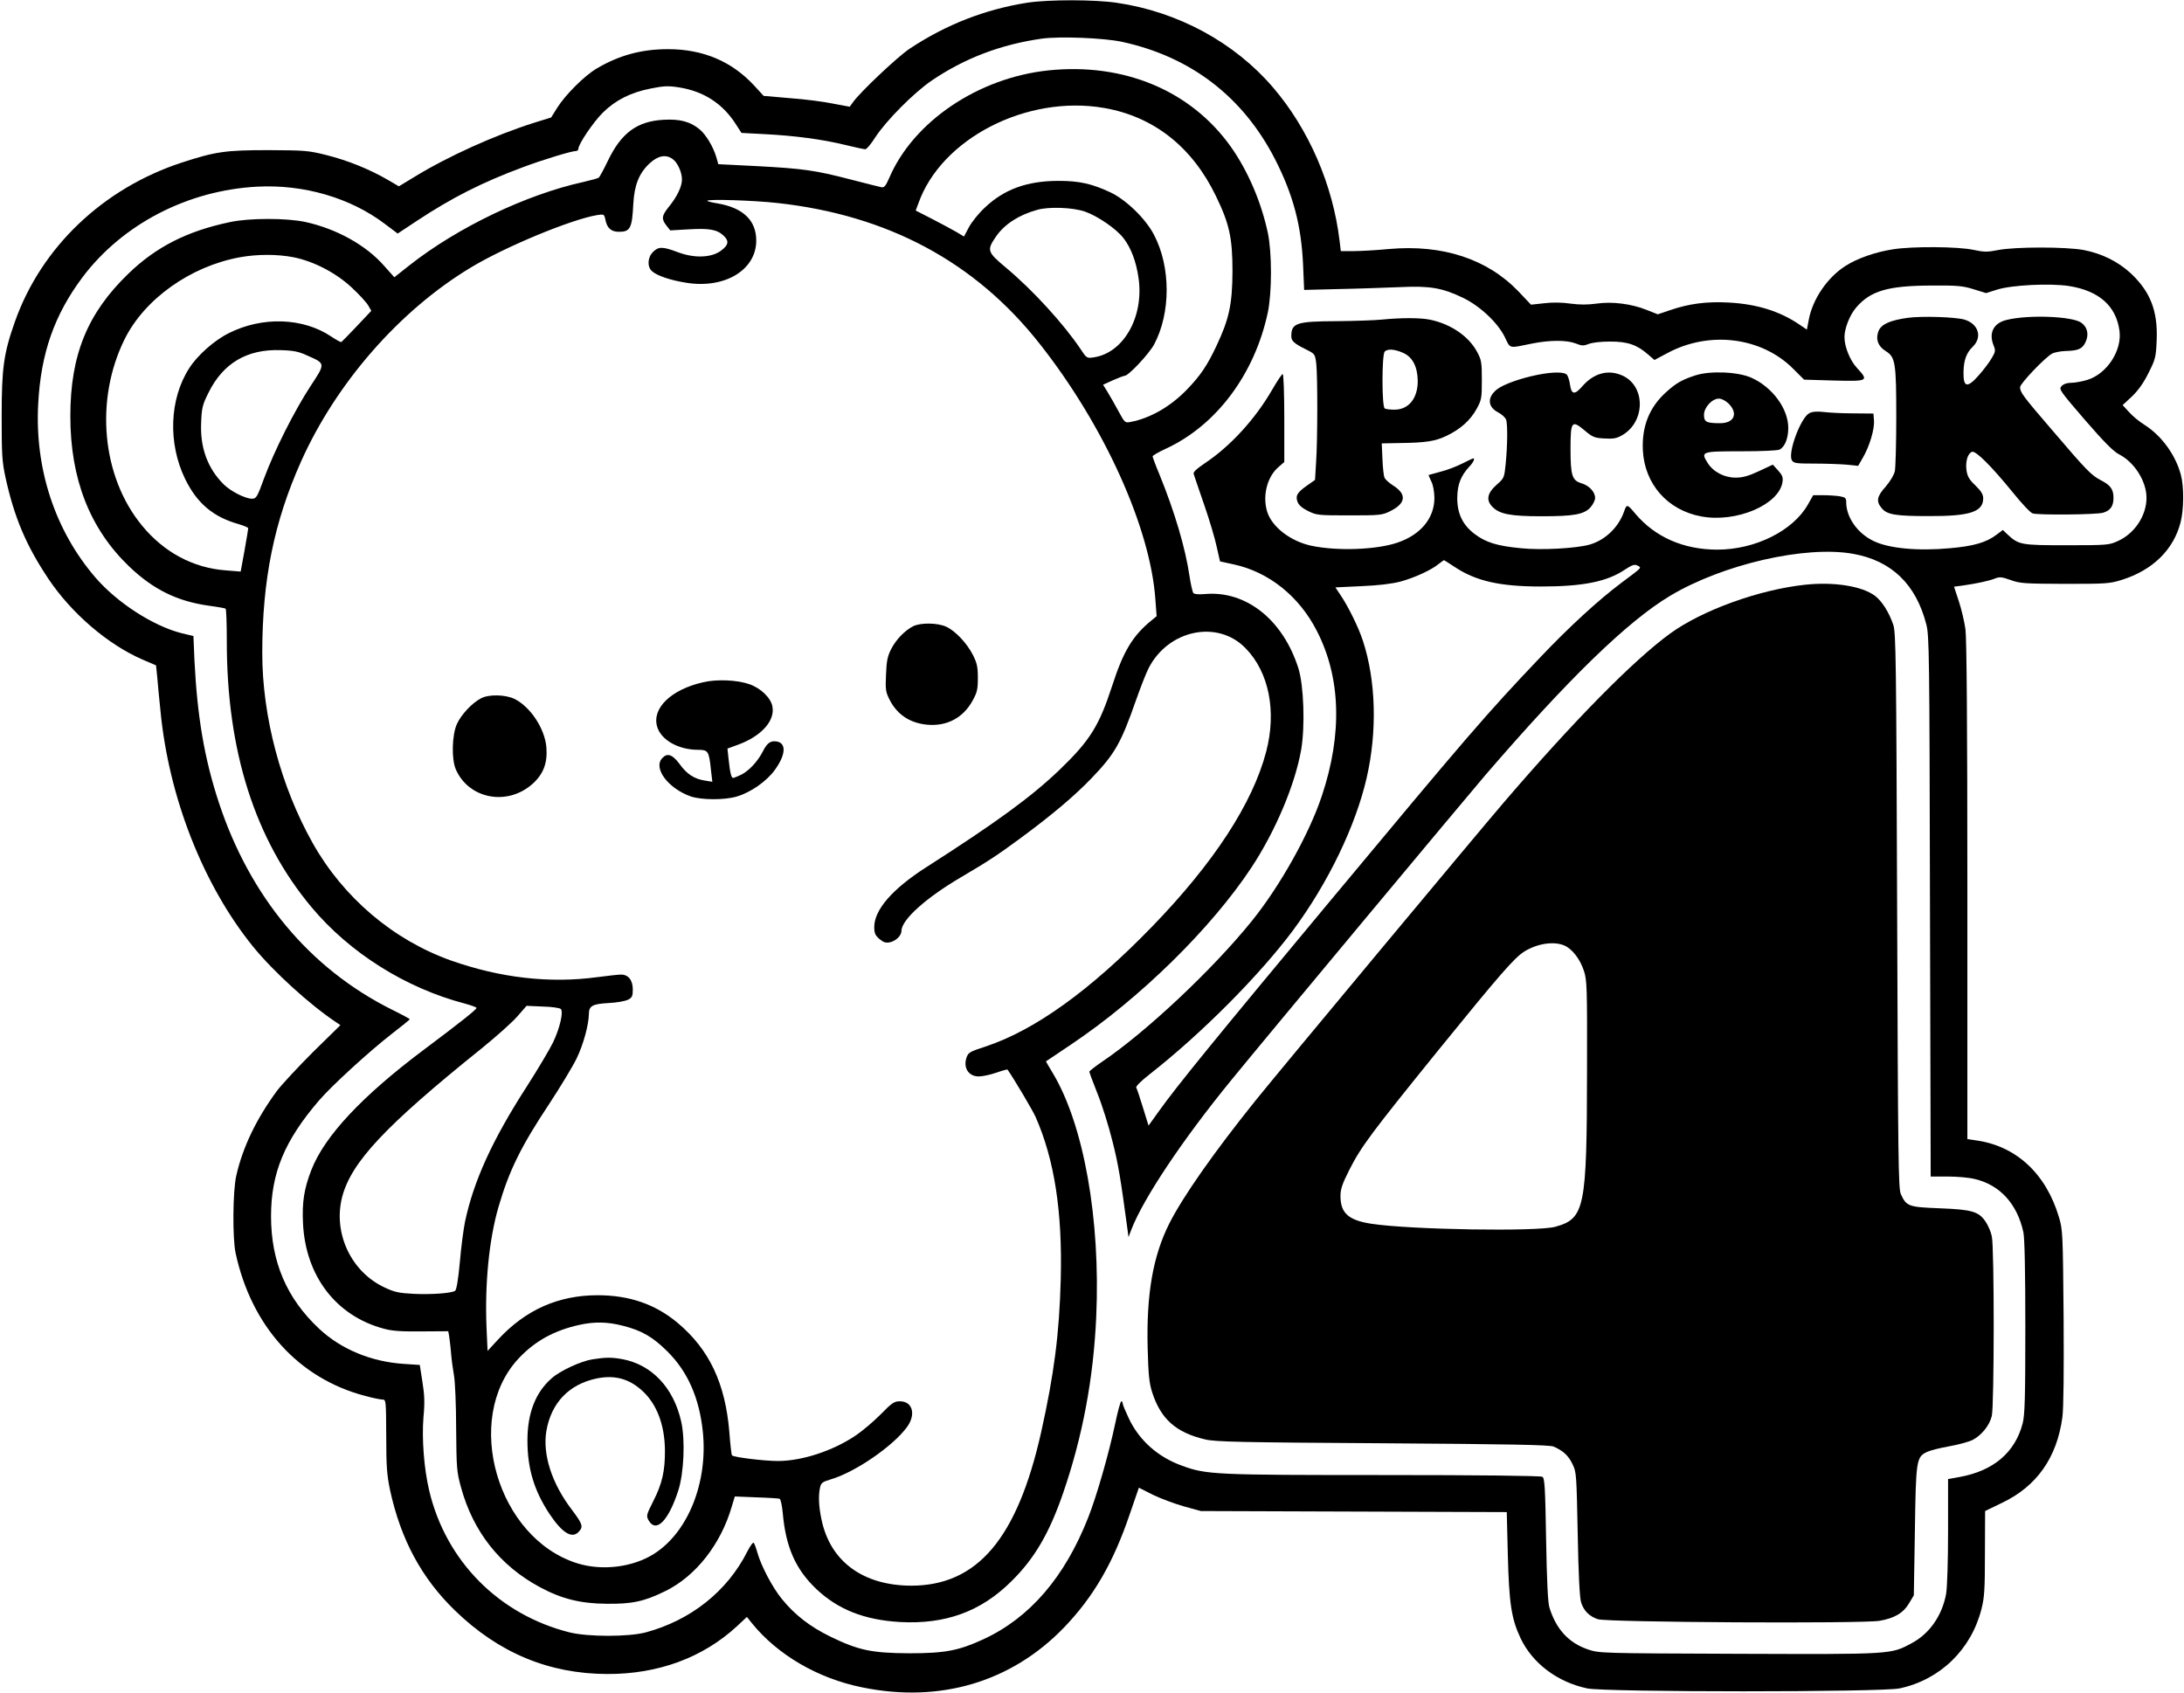
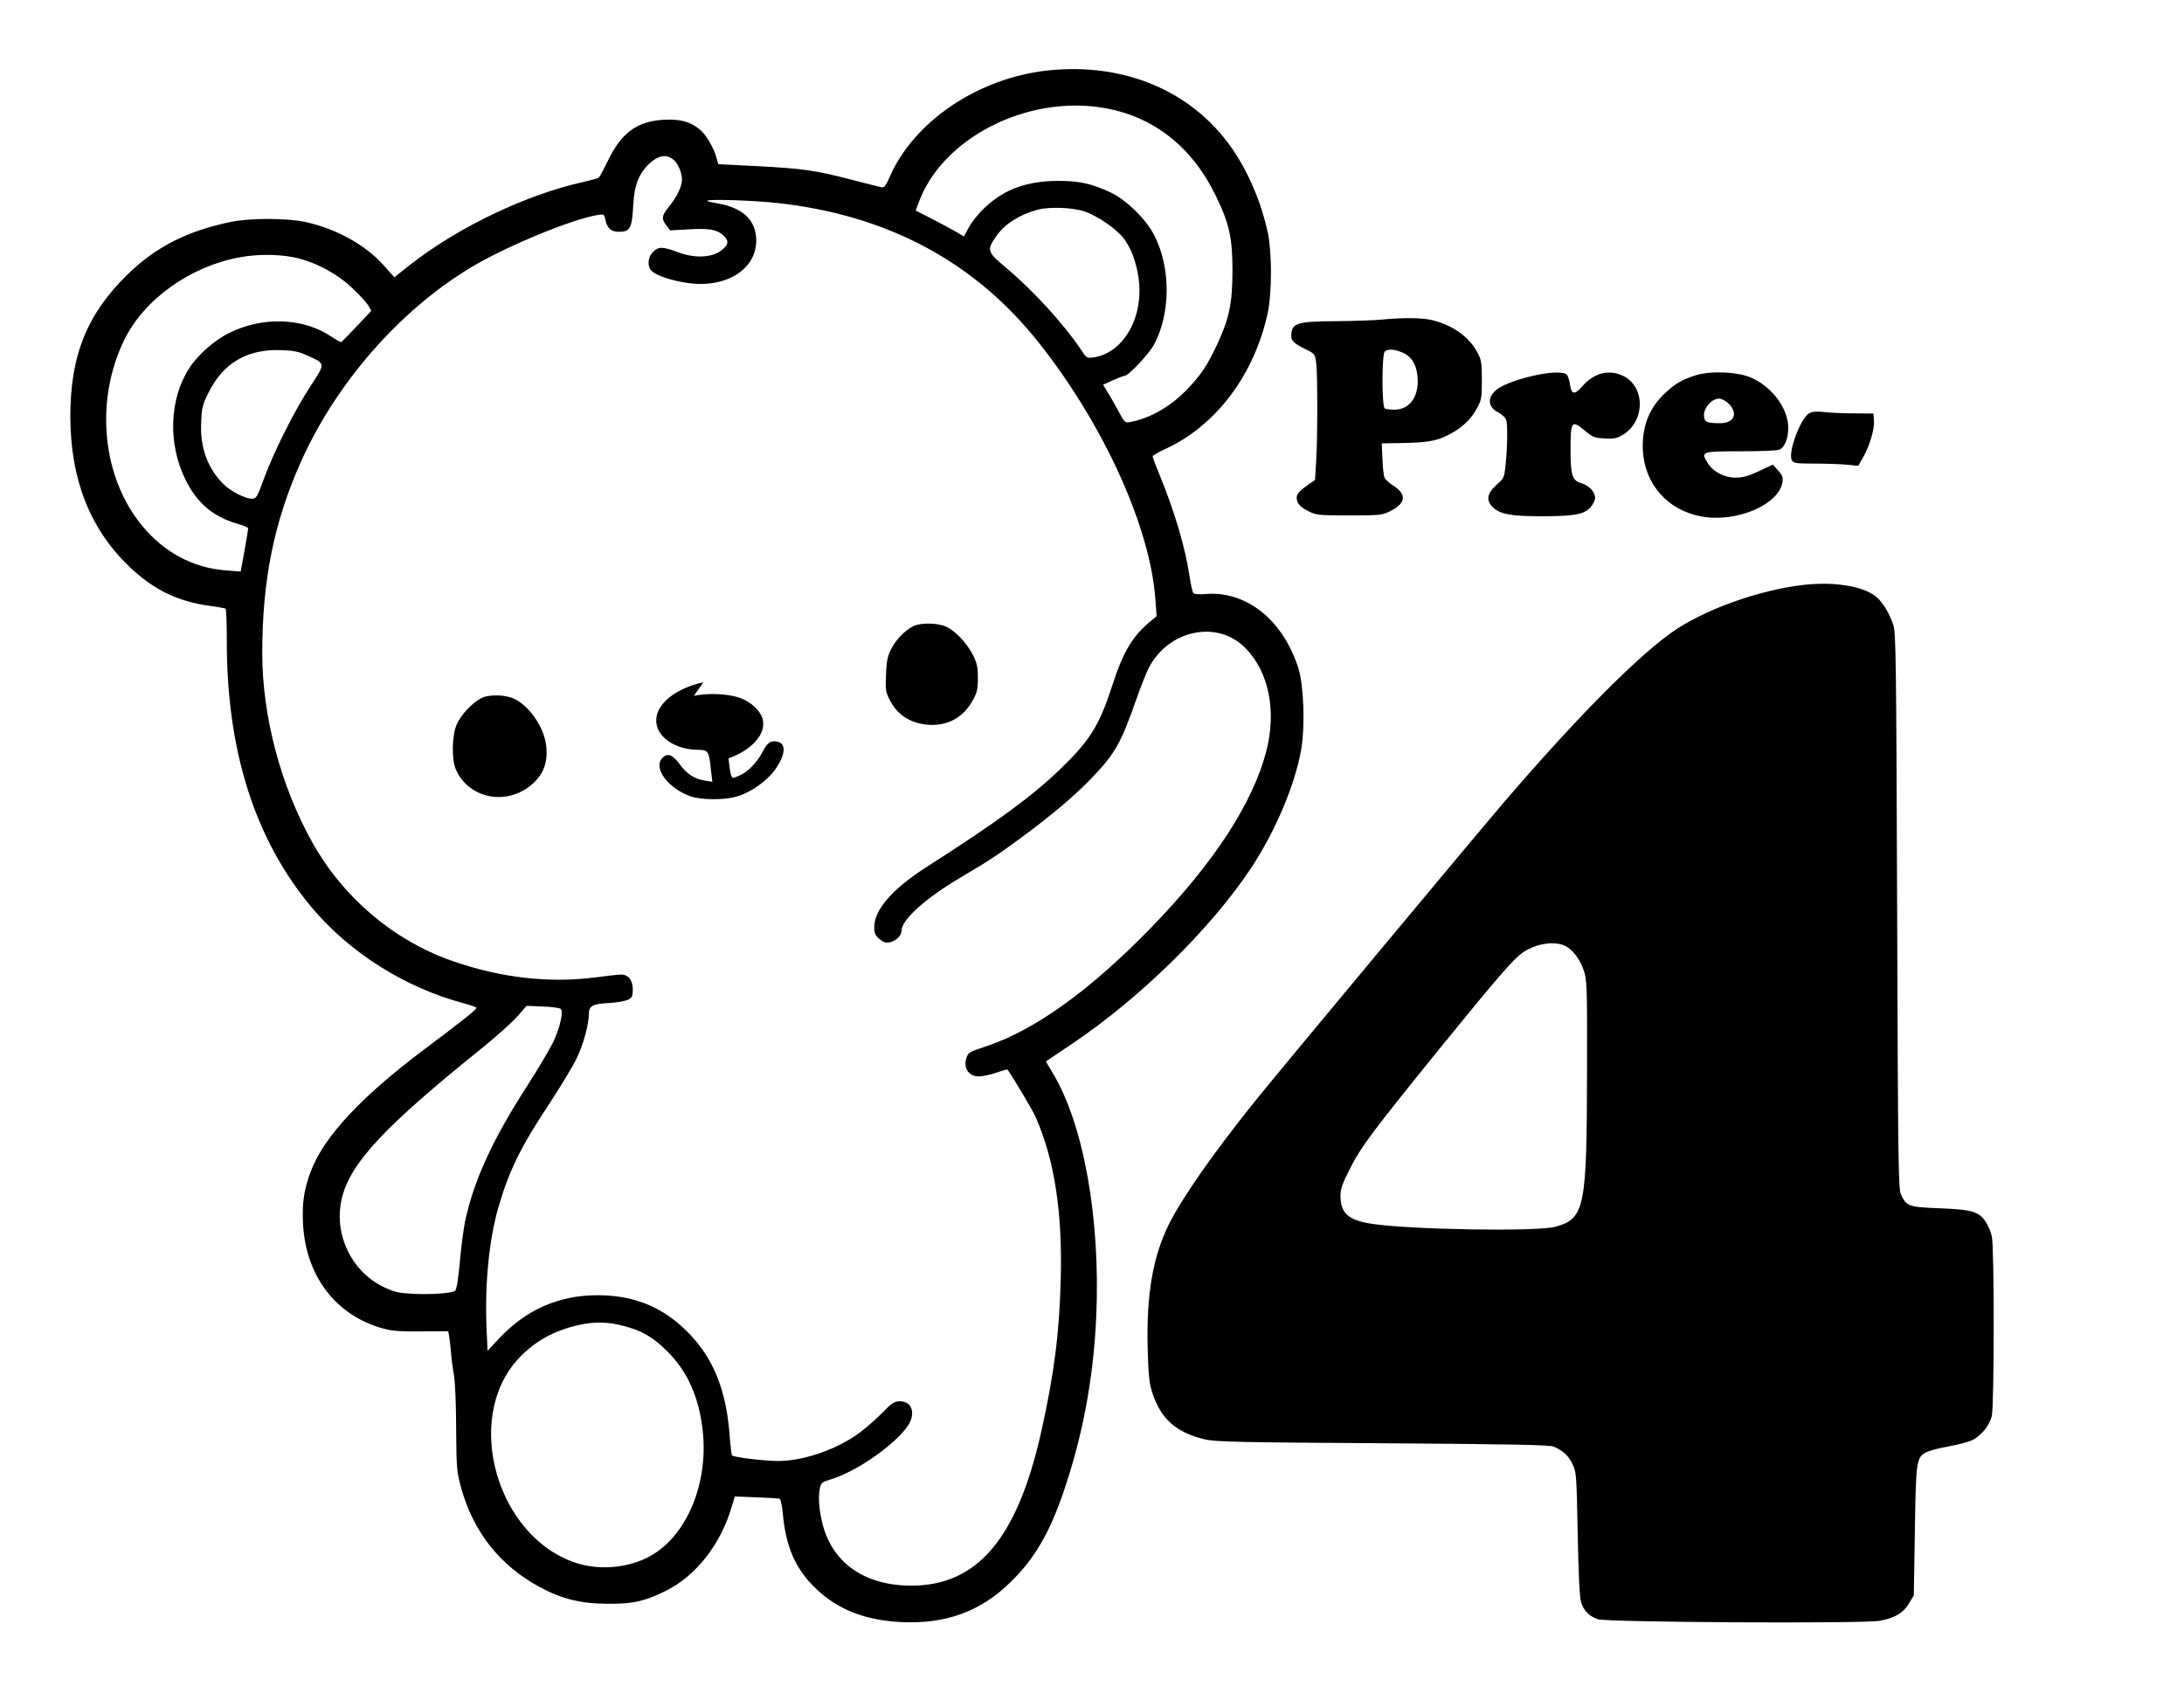
<svg xmlns="http://www.w3.org/2000/svg" version="1.0" width="328.844mm" height="254.888mm" viewBox="0 0 1243 964" preserveAspectRatio="xMidYMid meet">
  <g transform="translate(0,964) scale(0.1,-0.1)" fill="#000000" stroke="none">
-     <path d="M5849 9625 c-243 -38 -465 -125 -672 -262 -68 -45 -282 -247 -323 -305 l-19 -26 -95 18 c-52 11 -162 25 -245 31 l-150 13 -54 59 c-128 138 -291 207 -491 207 -151 0 -279 -35 -407 -111 -70 -42 -176 -148 -223 -222 l-35 -56 -100 -31 c-223 -71 -487 -190 -678 -307 l-89 -54 -67 39 c-102 59 -226 109 -346 139 -103 26 -124 27 -330 28 -244 0 -301 -8 -494 -71 -448 -147 -800 -482 -950 -907 -64 -181 -75 -265 -75 -537 0 -218 2 -257 22 -350 50 -227 117 -386 244 -576 131 -196 338 -374 536 -460 l77 -33 7 -68 c3 -37 11 -122 18 -188 47 -495 243 -994 527 -1345 115 -142 324 -332 473 -431 l25 -17 -156 -153 c-85 -85 -178 -185 -206 -222 -118 -161 -194 -320 -231 -482 -20 -88 -22 -354 -4 -440 90 -418 359 -715 737 -814 43 -12 88 -21 99 -21 21 0 21 -5 22 -208 0 -174 4 -223 22 -309 61 -280 179 -500 370 -685 249 -241 534 -360 867 -361 289 -1 544 93 737 271 l58 54 27 -34 c146 -181 376 -316 629 -367 443 -91 850 30 1150 341 168 175 280 368 374 645 l52 151 79 -40 c43 -21 123 -51 176 -66 l98 -27 871 -3 871 -3 6 -242 c7 -276 20 -364 72 -475 68 -144 210 -251 380 -287 103 -22 1676 -22 1779 0 230 49 407 220 466 451 17 66 20 112 20 318 l1 241 97 47 c197 94 312 257 343 487 7 49 9 261 7 572 -4 477 -5 497 -27 569 -74 248 -245 405 -473 436 l-48 7 0 1413 c0 948 -4 1438 -11 1491 -6 43 -23 115 -38 160 l-27 82 46 6 c79 11 154 27 186 40 27 11 39 10 90 -8 54 -20 81 -21 309 -22 235 0 255 1 325 23 175 55 294 171 334 327 19 73 20 203 2 270 -30 114 -110 224 -208 286 -29 18 -69 51 -88 73 l-36 39 54 50 c36 35 66 77 94 134 39 77 42 90 46 186 7 166 -36 276 -148 381 -73 67 -164 112 -267 132 -100 19 -391 19 -488 0 -61 -12 -79 -12 -140 1 -87 19 -349 21 -460 3 -98 -15 -204 -52 -270 -95 -102 -65 -186 -188 -208 -305 l-11 -57 -43 29 c-112 76 -241 116 -400 125 -127 7 -227 -6 -335 -43 l-71 -24 -63 25 c-87 35 -196 49 -286 36 -49 -7 -96 -7 -148 0 -46 7 -104 8 -150 2 l-75 -8 -71 75 c-177 185 -432 269 -737 242 -73 -7 -164 -12 -203 -12 l-72 0 -7 58 c-38 319 -175 636 -379 874 -219 256 -541 431 -889 482 -127 19 -387 19 -508 1z m536 -223 c394 -85 692 -315 874 -672 102 -201 148 -374 158 -598 l6 -143 201 5 c111 2 266 8 346 11 169 8 239 -4 358 -61 97 -47 198 -142 238 -224 33 -68 19 -64 157 -36 101 20 196 20 247 0 35 -14 45 -14 73 -3 19 8 68 14 122 14 101 0 153 -18 217 -74 l36 -31 73 39 c240 129 537 92 718 -90 l61 -61 170 -5 c196 -5 200 -3 131 72 -40 43 -71 121 -71 175 0 50 30 126 66 168 82 96 181 125 429 126 149 1 179 -2 240 -21 l71 -22 64 20 c83 26 302 37 410 20 169 -27 267 -113 286 -254 16 -114 -73 -248 -185 -281 -30 -9 -71 -16 -91 -16 -23 0 -43 -7 -54 -19 -16 -17 -10 -26 133 -192 109 -126 162 -179 194 -196 88 -44 157 -154 157 -248 0 -101 -67 -203 -163 -246 -50 -23 -61 -24 -292 -24 -261 0 -272 2 -337 62 l-26 25 -36 -27 c-58 -44 -129 -65 -266 -77 -183 -17 -350 -1 -436 42 -91 44 -154 135 -154 220 0 24 -5 28 -37 34 -21 3 -63 6 -95 6 l-56 0 -30 -53 c-85 -150 -300 -257 -516 -257 -193 0 -356 72 -469 207 -44 53 -47 53 -62 10 -31 -89 -106 -162 -195 -188 -76 -22 -276 -33 -392 -21 -137 13 -200 33 -264 81 -68 52 -99 115 -99 206 1 76 20 125 69 178 23 24 33 47 22 47 -2 0 -29 -13 -61 -29 -33 -17 -88 -38 -124 -47 -36 -10 -67 -18 -69 -19 -1 -1 6 -17 15 -36 11 -21 17 -58 18 -94 0 -116 -78 -210 -210 -255 -120 -41 -343 -49 -490 -18 -119 25 -227 108 -253 196 -27 91 1 199 67 254 l31 27 0 250 c0 138 -4 251 -9 251 -5 0 -32 -41 -61 -91 -96 -166 -237 -320 -381 -416 -49 -33 -69 -52 -65 -62 3 -9 29 -87 59 -173 30 -86 62 -194 72 -241 l19 -84 78 -17 c199 -43 371 -180 472 -376 138 -266 148 -589 30 -942 -71 -215 -238 -514 -399 -713 -221 -274 -603 -634 -858 -805 -36 -25 -67 -49 -67 -53 0 -5 21 -61 46 -124 26 -64 64 -185 85 -270 34 -133 47 -214 86 -503 l6 -45 15 40 c69 180 293 515 571 855 198 243 1328 1598 1446 1736 474 550 810 876 1052 1021 301 180 772 288 1043 239 218 -39 357 -173 416 -401 17 -66 18 -162 21 -1608 l4 -1537 97 0 c53 0 122 -6 153 -14 144 -33 243 -142 278 -304 7 -35 11 -216 11 -540 0 -407 -3 -498 -15 -547 -43 -166 -166 -271 -359 -306 l-66 -12 0 -297 c0 -172 -5 -321 -11 -356 -23 -125 -95 -228 -197 -282 -119 -64 -110 -63 -985 -60 -790 3 -792 3 -858 25 -109 37 -181 115 -219 238 -9 27 -15 153 -19 388 -5 294 -8 349 -21 357 -9 6 -362 10 -905 10 -960 0 -1008 2 -1147 53 -137 49 -244 144 -303 269 -19 40 -35 78 -35 85 0 7 -4 13 -8 13 -5 0 -21 -60 -36 -132 -35 -166 -105 -410 -153 -531 -133 -338 -332 -570 -596 -692 -141 -65 -219 -80 -422 -80 -214 1 -290 17 -450 95 -115 56 -203 124 -275 213 -54 65 -120 191 -141 267 -7 25 -16 49 -20 54 -4 5 -21 -18 -37 -50 -114 -226 -322 -391 -578 -460 -98 -26 -329 -26 -434 0 -402 101 -704 406 -799 806 -30 125 -43 297 -33 420 8 82 6 126 -6 201 l-15 96 -91 6 c-185 12 -357 83 -482 200 -185 173 -274 381 -274 641 0 246 77 431 274 660 70 82 289 282 413 378 57 44 103 81 103 84 0 2 -46 27 -103 55 -468 234 -808 643 -985 1181 -82 250 -122 487 -138 805 l-6 141 -67 16 c-160 40 -367 173 -491 317 -230 267 -346 619 -326 989 15 288 92 507 253 722 228 302 598 494 994 515 265 14 530 -63 727 -212 l73 -55 112 74 c197 130 372 219 602 304 112 42 276 92 301 92 8 0 14 5 14 12 0 27 86 154 140 207 72 71 159 115 273 137 74 15 100 16 162 6 138 -22 246 -91 321 -208 l33 -51 133 -7 c174 -9 329 -30 456 -61 57 -14 109 -25 116 -25 8 0 33 30 57 68 62 95 217 251 318 321 189 129 397 208 631 241 102 14 351 4 455 -18z m1896 -2991 c120 -80 257 -111 490 -111 238 0 375 27 477 95 44 29 57 33 74 24 24 -13 28 -8 -91 -97 -132 -99 -297 -250 -464 -426 -310 -326 -407 -439 -1212 -1406 -632 -759 -859 -1037 -962 -1182 l-56 -78 -32 103 c-17 56 -34 107 -38 113 -4 7 27 38 77 77 295 231 627 565 818 822 198 268 354 591 417 865 61 265 53 554 -21 780 -24 75 -83 195 -127 260 l-30 45 147 7 c96 4 173 13 223 26 81 22 177 66 219 101 14 11 27 20 29 21 2 0 30 -18 62 -39z" />
    <path d="M5966 9239 c-400 -42 -769 -292 -906 -613 -20 -46 -29 -56 -45 -52 -11 2 -90 22 -175 44 -200 52 -269 62 -534 76 l-219 11 -12 42 c-17 57 -58 126 -94 156 -53 44 -111 60 -204 55 -153 -8 -243 -75 -320 -236 -23 -48 -46 -90 -51 -94 -6 -4 -44 -14 -86 -24 -325 -71 -718 -259 -992 -475 l-86 -68 -57 64 c-104 119 -272 212 -450 251 -107 23 -321 23 -430 -1 -243 -51 -420 -141 -578 -294 -233 -225 -330 -463 -330 -811 0 -358 111 -641 335 -856 138 -132 275 -199 458 -224 46 -6 88 -14 91 -16 4 -2 7 -84 7 -182 -1 -628 160 -1133 483 -1519 218 -260 536 -460 872 -548 37 -10 67 -21 67 -25 0 -9 -93 -83 -300 -238 -352 -264 -566 -492 -641 -686 -41 -106 -53 -182 -47 -304 15 -299 188 -525 458 -598 50 -14 99 -17 217 -16 l152 1 5 -27 c2 -15 8 -58 11 -97 3 -38 11 -97 17 -130 6 -33 12 -168 12 -300 2 -225 3 -246 28 -336 69 -252 222 -446 450 -568 122 -66 231 -93 378 -94 146 -2 215 13 335 72 174 85 317 268 379 483 l17 56 122 -5 c67 -2 127 -6 133 -8 6 -2 14 -39 18 -82 17 -193 73 -320 191 -432 124 -117 273 -176 476 -188 259 -14 461 59 635 232 131 129 215 272 294 501 111 322 173 651 189 1005 25 556 -71 1095 -248 1389 -22 36 -39 66 -38 66 1 1 66 44 143 96 391 262 798 661 1027 1008 137 208 248 471 283 670 23 135 15 367 -16 465 -88 276 -298 443 -532 422 -37 -3 -60 -1 -66 6 -5 7 -15 50 -22 97 -23 157 -83 362 -171 578 -22 52 -39 99 -39 103 0 5 33 24 74 43 289 133 507 425 582 776 24 114 24 343 0 455 -38 177 -114 353 -211 490 -228 320 -610 479 -1039 434z m319 -214 c281 -49 500 -221 635 -500 77 -158 95 -239 95 -430 -1 -188 -19 -271 -90 -422 -53 -113 -91 -170 -168 -250 -94 -98 -211 -165 -323 -186 -31 -6 -33 -4 -68 61 -20 37 -48 86 -62 109 l-26 42 57 26 c32 14 61 25 66 25 22 0 139 125 168 179 95 179 95 441 -1 624 -48 92 -158 199 -249 242 -105 49 -177 65 -294 65 -178 0 -309 -47 -419 -151 -35 -32 -76 -83 -92 -113 l-28 -53 -45 27 c-25 14 -87 48 -138 74 l-92 47 15 40 c130 370 618 621 1059 544z m-2459 -290 c28 -19 54 -75 54 -117 0 -40 -28 -99 -75 -156 -41 -51 -43 -69 -13 -107 l21 -27 106 6 c116 7 161 -1 198 -36 32 -30 29 -53 -14 -85 -54 -41 -152 -45 -247 -9 -85 32 -110 33 -141 1 -31 -30 -34 -84 -6 -109 28 -26 106 -52 194 -66 220 -36 400 72 400 240 0 114 -74 186 -217 211 -37 6 -65 13 -62 16 10 10 263 2 399 -13 629 -69 1128 -336 1495 -803 366 -464 630 -1047 658 -1456 l7 -94 -28 -23 c-108 -88 -161 -175 -225 -373 -75 -230 -127 -313 -302 -481 -159 -152 -357 -297 -759 -554 -190 -122 -293 -240 -294 -338 0 -36 5 -48 29 -69 23 -19 36 -24 60 -19 34 7 66 38 66 65 0 63 139 188 340 306 156 92 202 122 338 222 178 131 308 241 404 341 133 138 168 200 253 443 26 74 58 156 72 183 112 220 394 279 553 114 133 -136 177 -359 117 -588 -77 -295 -299 -635 -651 -998 -352 -363 -667 -589 -948 -682 -90 -29 -98 -34 -108 -64 -19 -58 13 -106 70 -106 20 0 64 9 99 21 34 12 63 20 65 18 40 -58 142 -230 160 -270 107 -243 153 -539 143 -924 -8 -311 -38 -541 -112 -873 -136 -604 -363 -872 -740 -872 -273 1 -460 137 -510 375 -16 75 -19 134 -9 183 6 27 13 33 60 47 139 40 357 190 436 299 52 72 31 146 -41 146 -32 0 -46 -9 -111 -76 -41 -41 -105 -95 -141 -119 -131 -88 -306 -145 -443 -145 -77 0 -251 21 -261 32 -3 2 -10 62 -15 131 -23 279 -114 472 -295 624 -127 106 -275 157 -455 157 -224 0 -410 -83 -566 -251 l-61 -66 -6 134 c-10 248 14 498 68 685 61 209 128 345 290 589 63 96 133 212 155 257 39 81 69 192 70 254 0 46 21 57 113 62 45 2 94 11 110 19 23 12 27 20 27 58 0 53 -25 85 -67 85 -16 0 -77 -7 -138 -15 -269 -36 -549 -4 -830 95 -329 117 -613 358 -788 669 -181 322 -287 720 -287 1081 0 418 67 747 220 1090 200 448 561 861 965 1105 196 119 573 275 721 300 40 6 41 6 48 -26 9 -48 33 -69 77 -69 65 0 75 20 82 160 6 107 33 174 93 230 48 44 92 52 130 25z m2349 -300 c72 -25 180 -99 220 -152 43 -56 72 -134 85 -226 32 -221 -85 -427 -255 -452 -39 -6 -41 -5 -75 47 -96 143 -272 336 -424 463 -109 91 -111 100 -57 179 48 69 129 122 234 151 66 19 203 14 272 -10z m-4507 -260 c116 -23 244 -90 333 -174 41 -38 82 -83 92 -100 l18 -31 -82 -87 c-46 -49 -86 -89 -89 -91 -4 -1 -30 13 -58 32 -160 107 -391 115 -582 19 -83 -41 -179 -126 -226 -200 -113 -175 -122 -428 -23 -631 67 -137 158 -215 302 -256 31 -9 57 -20 57 -24 0 -4 -9 -61 -21 -127 l-22 -120 -86 7 c-185 14 -351 103 -475 254 -230 278 -271 716 -100 1062 114 230 376 416 657 467 99 18 213 18 305 0z m79 -560 c104 -46 104 -43 17 -175 -92 -141 -205 -366 -263 -522 -40 -110 -45 -118 -70 -118 -38 0 -120 42 -160 81 -92 91 -136 210 -129 353 3 84 8 102 42 170 83 168 220 249 411 242 73 -2 103 -8 152 -31z m1443 -3721 c16 -16 -5 -108 -44 -190 -19 -39 -87 -154 -152 -255 -195 -303 -301 -536 -350 -769 -8 -41 -22 -144 -29 -229 -9 -98 -19 -157 -27 -162 -22 -14 -137 -22 -238 -17 -82 4 -108 10 -163 36 -192 89 -295 311 -242 516 52 198 245 404 791 843 83 67 175 149 205 183 l54 62 92 -4 c51 -1 97 -8 103 -14z m354 -1804 c107 -27 169 -63 252 -145 117 -116 183 -266 203 -460 29 -287 -84 -570 -277 -693 -120 -77 -295 -99 -437 -55 -457 142 -654 822 -337 1165 93 100 203 161 347 193 86 19 161 18 249 -5z" />
    <path d="M5195 6073 c-47 -25 -95 -74 -123 -128 -21 -41 -27 -67 -30 -146 -4 -87 -2 -100 21 -145 43 -84 116 -132 214 -141 112 -10 204 39 258 137 26 47 30 65 30 130 0 62 -5 84 -28 130 -35 68 -99 136 -152 161 -50 23 -148 24 -190 2z" />
-     <path d="M4002 5755 c-184 -41 -295 -149 -263 -254 22 -75 121 -131 233 -131 57 0 62 -7 73 -114 l8 -68 -44 7 c-60 10 -102 37 -144 96 -40 53 -69 63 -98 31 -52 -57 35 -172 162 -217 60 -21 193 -22 263 -1 79 23 171 87 218 153 63 88 65 154 6 161 -33 4 -52 -10 -77 -60 -28 -54 -76 -106 -120 -129 -21 -10 -43 -19 -48 -19 -10 0 -17 27 -26 111 l-6 56 60 22 c132 48 212 136 196 218 -9 49 -67 105 -132 127 -68 24 -185 29 -261 11z" />
+     <path d="M4002 5755 c-184 -41 -295 -149 -263 -254 22 -75 121 -131 233 -131 57 0 62 -7 73 -114 l8 -68 -44 7 c-60 10 -102 37 -144 96 -40 53 -69 63 -98 31 -52 -57 35 -172 162 -217 60 -21 193 -22 263 -1 79 23 171 87 218 153 63 88 65 154 6 161 -33 4 -52 -10 -77 -60 -28 -54 -76 -106 -120 -129 -21 -10 -43 -19 -48 -19 -10 0 -17 27 -26 111 c132 48 212 136 196 218 -9 49 -67 105 -132 127 -68 24 -185 29 -261 11z" />
    <path d="M2735 5663 c-50 -26 -113 -93 -137 -147 -28 -63 -31 -199 -6 -257 74 -170 295 -211 438 -82 61 55 85 118 78 207 -9 107 -91 231 -182 276 -52 25 -147 27 -191 3z" />
-     <path d="M3370 1899 c-67 -11 -184 -65 -232 -108 -92 -80 -138 -199 -138 -354 0 -160 38 -286 126 -419 73 -109 129 -143 167 -100 26 28 21 43 -39 123 -115 150 -169 317 -146 451 28 160 129 265 286 298 103 21 185 -1 261 -71 82 -75 127 -195 128 -338 1 -117 -16 -191 -66 -289 -40 -79 -41 -84 -27 -110 43 -75 114 -2 170 173 31 99 39 284 16 388 -43 194 -167 325 -335 357 -62 11 -94 11 -171 -1z" />
-     <path d="M10860 7830 c-100 -14 -150 -36 -166 -75 -18 -45 -3 -88 42 -115 54 -34 59 -67 59 -375 0 -148 -4 -287 -8 -308 -5 -22 -26 -57 -52 -88 -51 -56 -56 -85 -22 -124 30 -36 79 -44 267 -44 234 -1 310 24 310 101 0 22 -11 41 -44 73 -35 33 -46 52 -51 86 -7 49 6 96 31 106 21 8 110 -81 230 -228 53 -66 103 -119 116 -123 38 -10 361 -7 400 4 42 12 60 37 60 85 0 48 -17 72 -70 99 -56 29 -81 54 -284 292 -160 186 -178 210 -178 239 0 21 144 171 182 191 15 8 49 14 75 15 74 2 96 11 115 49 21 43 13 86 -23 112 -50 37 -302 47 -426 16 -75 -18 -103 -75 -73 -147 11 -27 10 -35 -13 -73 -14 -24 -47 -67 -72 -95 -66 -75 -89 -70 -87 19 1 67 17 109 52 143 57 55 33 131 -47 155 -52 15 -244 21 -323 10z" />
    <path d="M7865 7820 c-38 -4 -155 -8 -258 -9 -229 -1 -257 -11 -257 -86 0 -27 17 -42 84 -75 50 -25 51 -26 58 -80 8 -70 8 -434 -1 -564 l-6 -99 -44 -31 c-58 -41 -68 -58 -56 -93 7 -19 26 -36 60 -53 48 -24 58 -25 235 -25 177 0 187 1 235 25 88 44 93 96 15 145 -22 14 -43 33 -48 42 -6 10 -11 59 -13 108 l-4 90 105 2 c149 2 199 10 266 42 78 38 133 87 169 152 28 51 30 61 30 164 0 100 -2 115 -27 161 -47 88 -148 158 -266 183 -57 12 -165 12 -277 1z m123 -190 c53 -24 81 -79 82 -160 0 -99 -52 -163 -133 -163 -24 0 -49 3 -55 7 -17 10 -17 307 0 324 17 17 57 14 106 -8z" />
    <path d="M8750 7505 c-94 -19 -190 -53 -227 -81 -59 -45 -56 -102 6 -133 22 -12 41 -30 45 -43 8 -31 7 -144 -3 -247 -8 -81 -9 -84 -50 -120 -56 -49 -64 -90 -24 -129 40 -40 103 -52 277 -52 184 0 242 10 279 50 15 17 27 41 27 54 0 35 -34 71 -78 84 -53 16 -62 44 -62 197 0 156 7 165 80 104 46 -39 57 -43 113 -46 51 -3 69 0 102 19 132 77 133 279 1 339 -81 37 -164 14 -229 -61 -43 -50 -62 -48 -70 10 -3 22 -11 47 -17 55 -15 18 -80 18 -170 0z" />
    <path d="M9650 7502 c-76 -25 -107 -43 -161 -91 -99 -87 -144 -198 -137 -336 10 -192 141 -341 333 -376 198 -37 441 66 462 195 4 27 0 39 -25 67 l-30 33 -79 -37 c-60 -28 -92 -37 -133 -37 -65 0 -128 33 -160 85 -39 63 -35 65 190 65 119 0 209 4 221 10 30 16 49 64 49 123 0 108 -88 230 -208 285 -76 35 -237 42 -322 14z m191 -161 c55 -56 31 -111 -49 -111 -78 0 -92 7 -92 47 0 43 46 93 85 93 16 0 38 -12 56 -29z" />
    <path d="M10300 7287 c-49 -25 -123 -224 -100 -267 10 -18 22 -20 128 -20 64 0 147 -3 183 -6 l67 -7 27 47 c37 63 67 162 63 211 l-3 40 -115 1 c-63 0 -140 4 -170 8 -37 4 -63 2 -80 -7z" />
    <path d="M10275 6310 c-262 -28 -587 -146 -768 -278 -209 -152 -549 -498 -943 -957 -157 -183 -1290 -1543 -1420 -1705 -236 -294 -411 -544 -488 -696 -94 -186 -132 -405 -124 -713 4 -152 9 -198 26 -251 49 -151 135 -228 301 -267 57 -14 197 -17 1011 -22 732 -5 952 -9 974 -19 53 -23 84 -51 107 -99 23 -47 23 -59 30 -398 4 -225 11 -364 19 -389 15 -49 47 -81 96 -97 53 -18 1507 -26 1604 -9 86 15 136 45 168 100 l27 45 6 365 c6 407 8 423 70 452 19 9 76 23 127 32 51 9 110 25 132 36 50 26 96 82 109 136 14 57 15 961 0 1024 -5 25 -21 61 -34 81 -39 59 -76 71 -261 78 -180 7 -191 11 -223 81 -14 32 -16 190 -21 1615 -5 1432 -7 1584 -22 1627 -24 71 -64 134 -103 164 -73 56 -234 82 -400 64z m-1371 -2054 c45 -19 90 -77 112 -144 18 -53 19 -96 18 -562 -1 -791 -12 -849 -180 -896 -101 -29 -829 -17 -1048 17 -131 20 -176 61 -176 158 0 39 10 69 50 148 67 133 125 210 511 687 347 427 430 523 487 558 73 45 166 59 226 34z" />
  </g>
</svg>